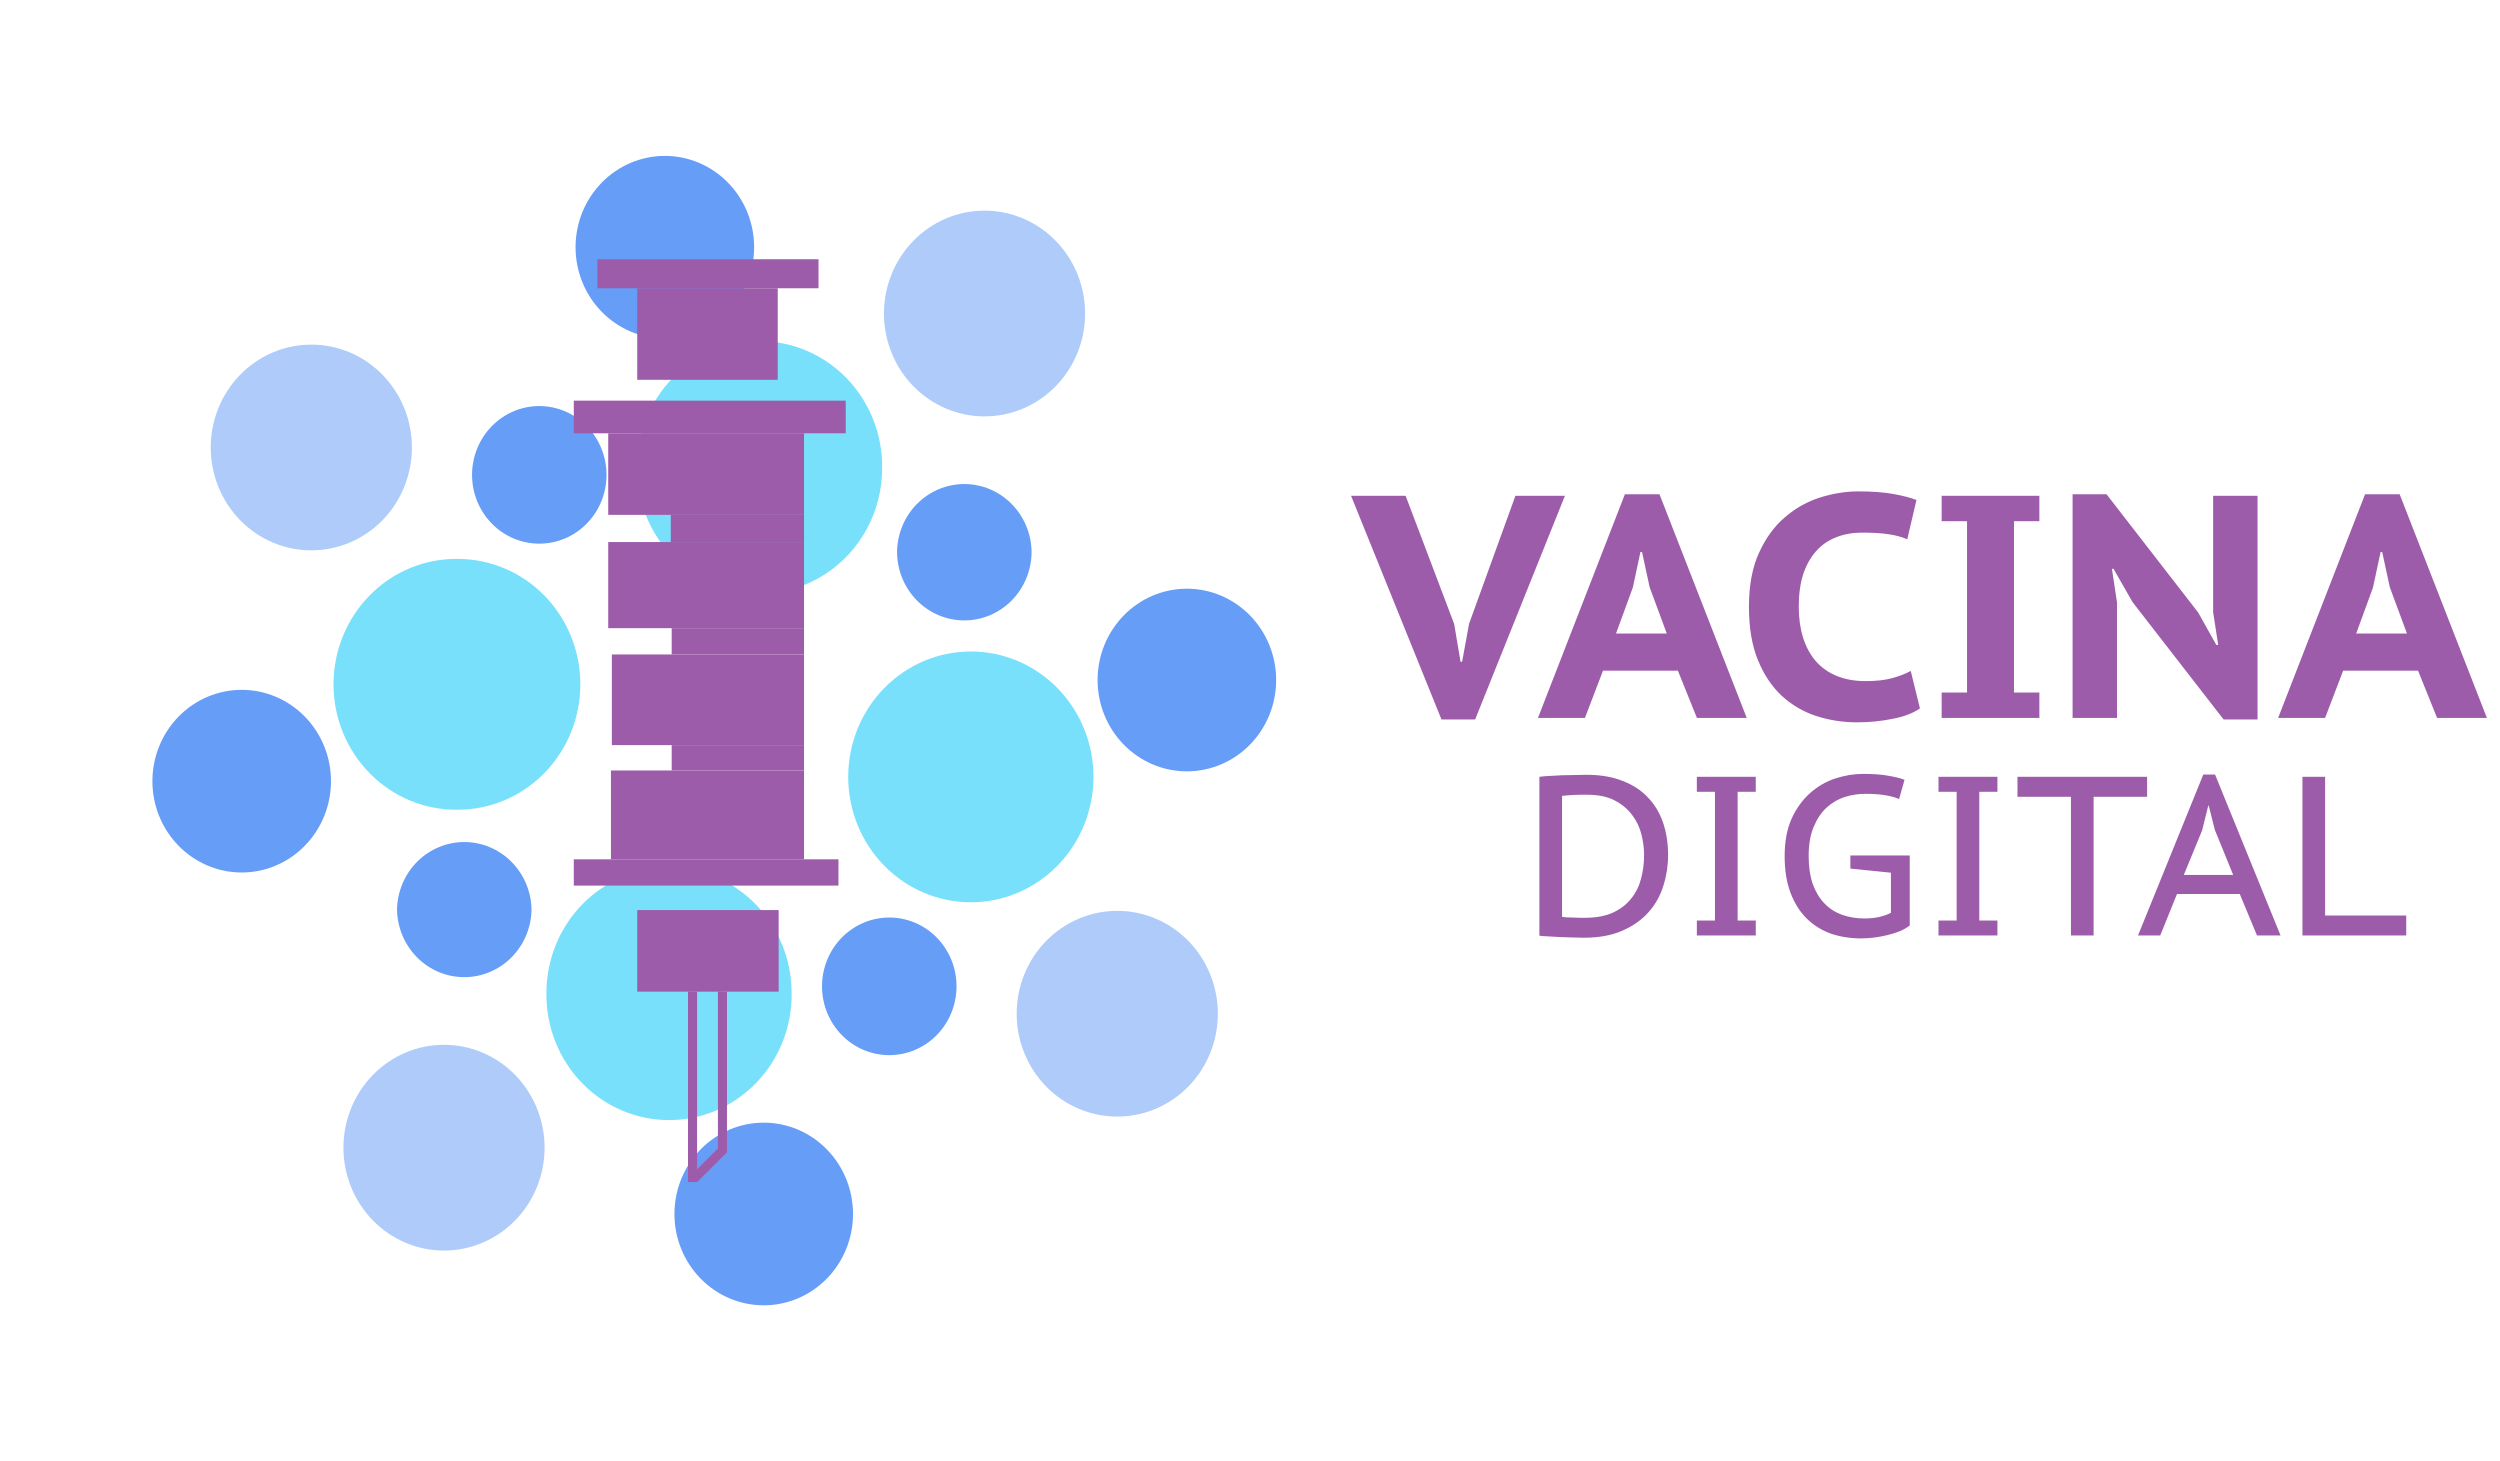
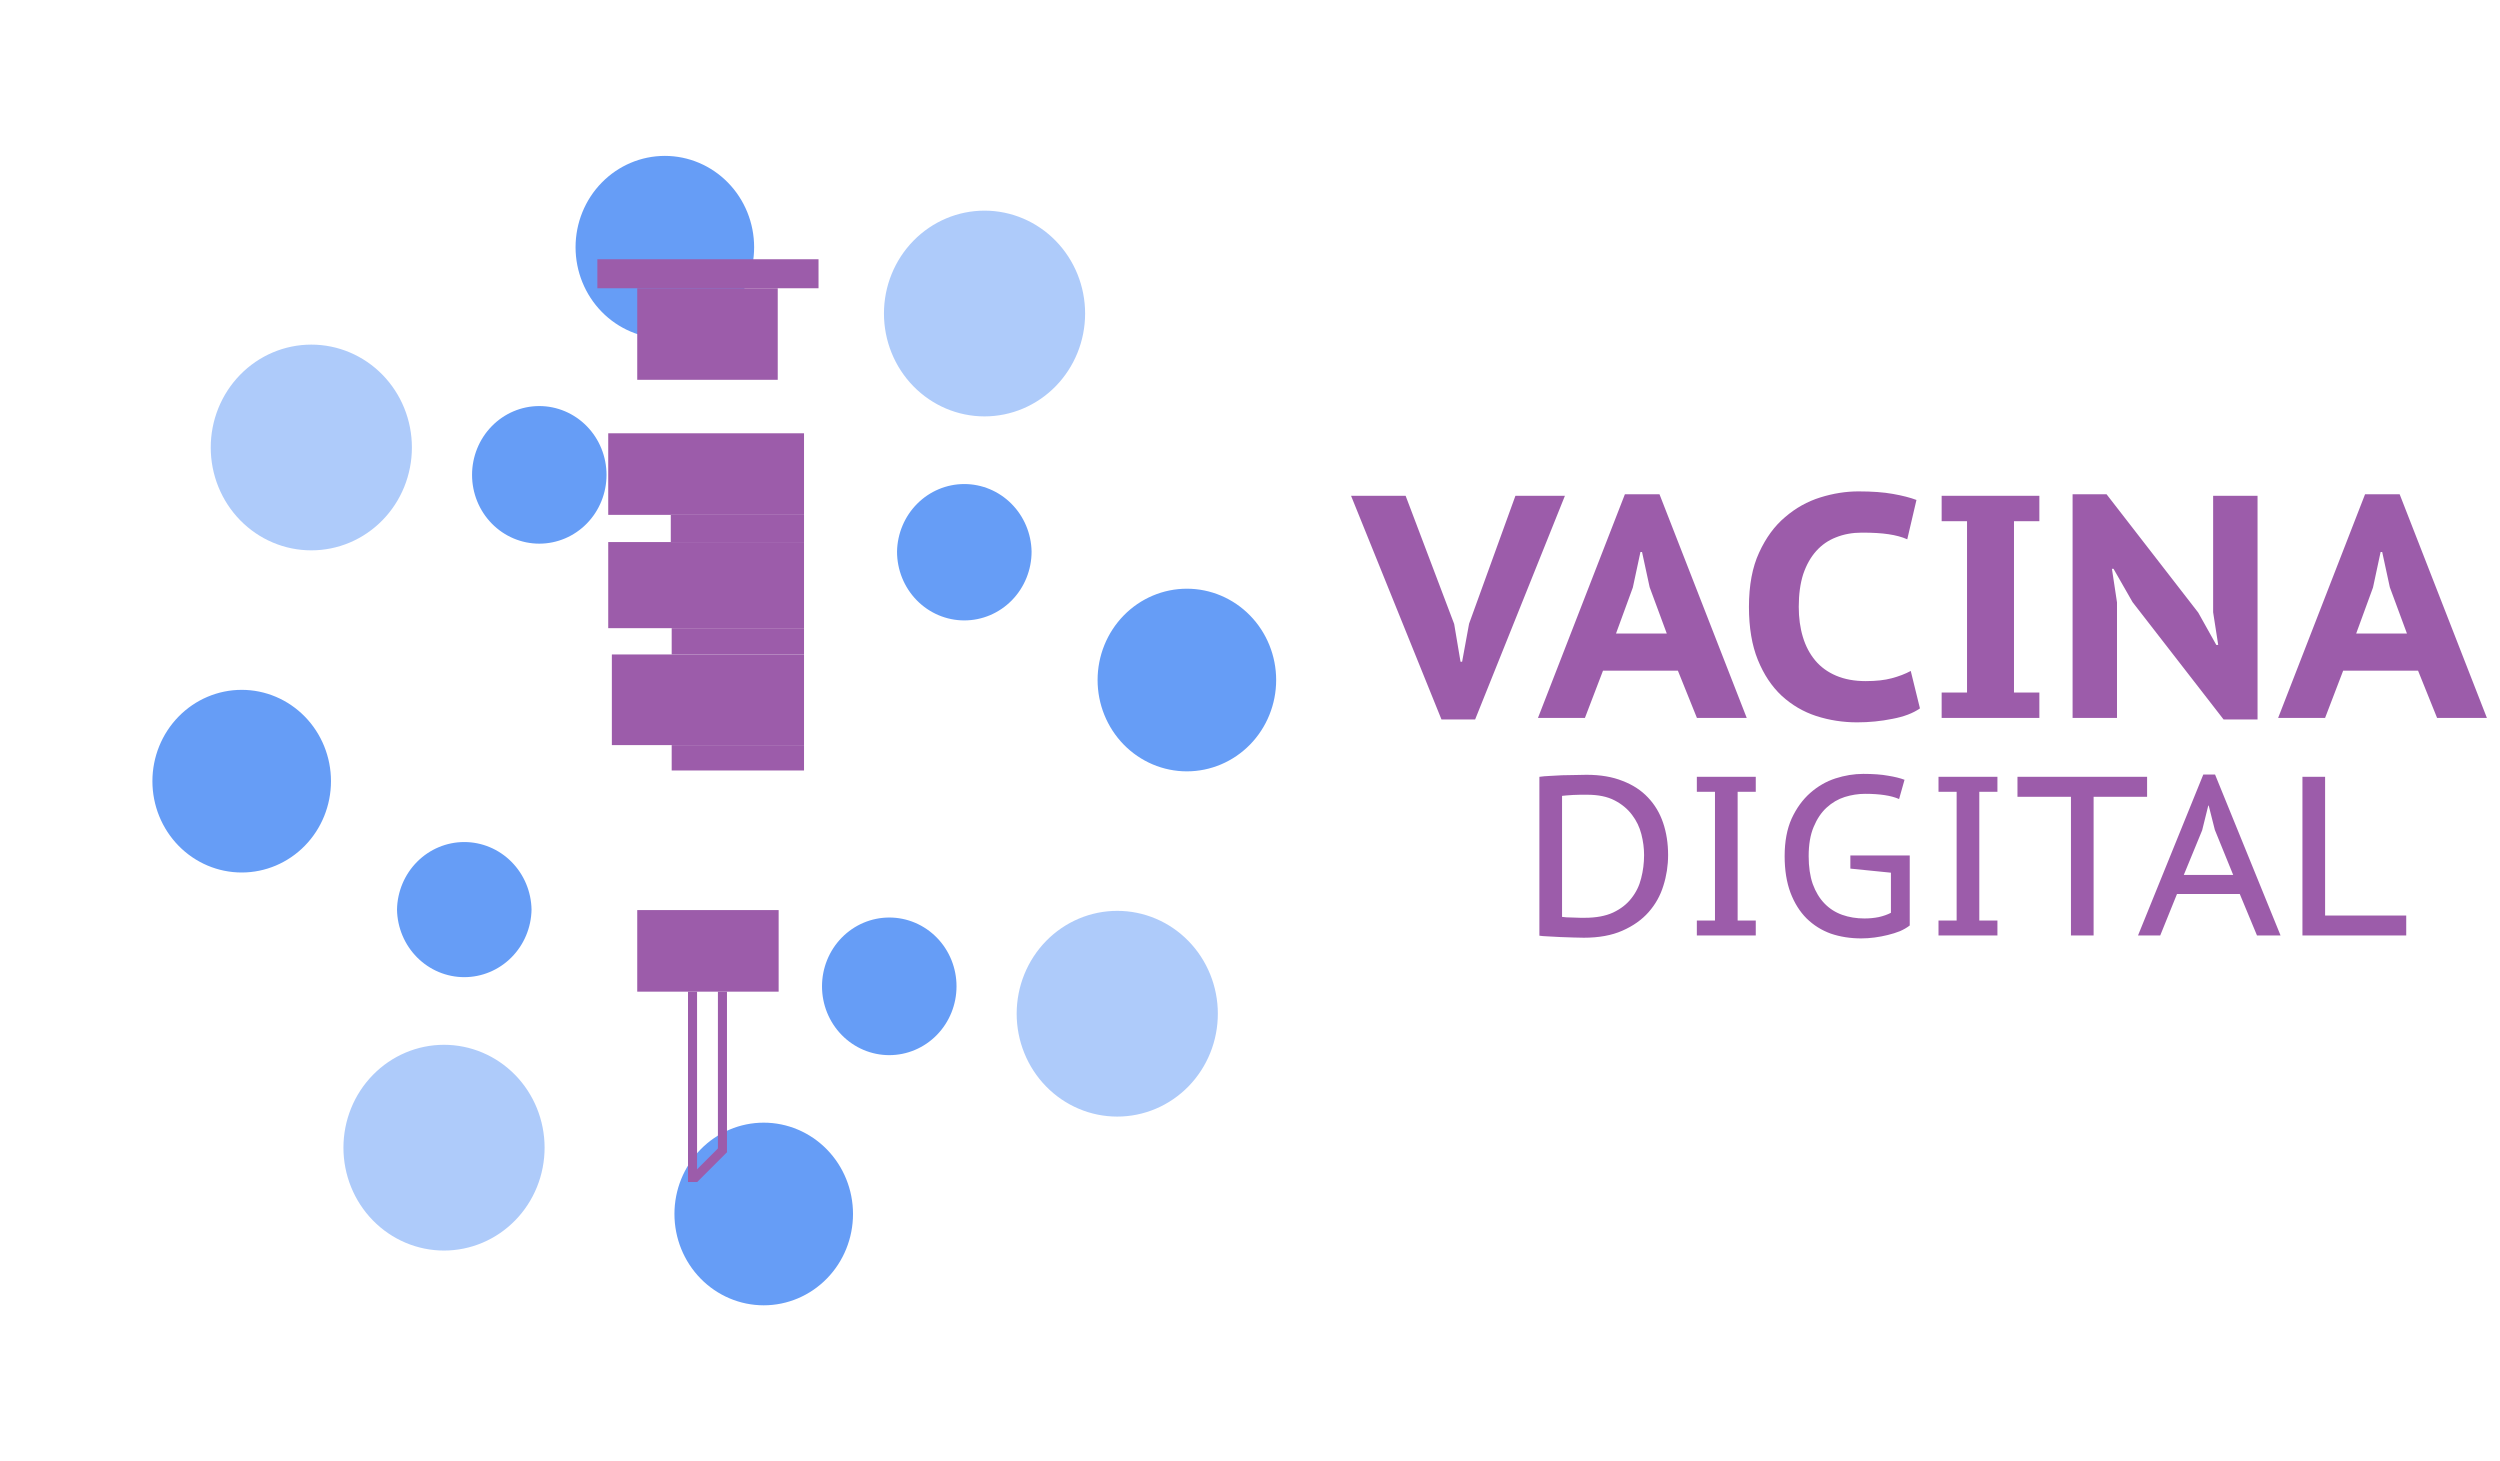
<svg xmlns="http://www.w3.org/2000/svg" width="2758" height="1612" viewBox="0 0 2758 1612" fill="none">
-   <path d="M973.18 516.545C973.18 553.236 958.93 588.424 933.565 614.368C908.201 640.312 873.798 654.888 837.927 654.888C802.056 654.888 767.654 640.312 742.289 614.368C716.924 588.424 702.674 553.236 702.674 516.545C702.433 498.221 705.752 480.03 712.441 463.029C719.13 446.027 729.054 430.555 741.637 417.509C754.221 404.463 769.212 394.105 785.742 387.035C802.272 379.964 820.01 376.324 837.927 376.324C855.844 376.324 873.582 379.964 890.112 387.035C906.642 394.105 921.634 404.463 934.217 417.509C946.801 430.555 956.725 446.027 963.413 463.029C970.102 480.03 973.422 498.221 973.18 516.545ZM873.326 1095.45C873.567 1113.78 870.248 1131.97 863.559 1148.97C856.87 1165.97 846.946 1181.45 834.363 1194.49C821.779 1207.54 806.788 1217.9 790.258 1224.97C773.728 1232.04 755.99 1235.68 738.073 1235.68C720.156 1235.68 702.418 1232.04 685.888 1224.97C669.358 1217.9 654.366 1207.54 641.783 1194.49C629.199 1181.45 619.275 1165.97 612.587 1148.97C605.898 1131.97 602.578 1113.78 602.82 1095.45C602.82 1058.76 617.07 1023.58 642.435 997.632C667.799 971.688 702.202 957.112 738.073 957.112C773.944 957.112 808.346 971.688 833.711 997.632C859.076 1023.58 873.326 1058.76 873.326 1095.45ZM1206.33 857.055C1206.33 875.23 1202.83 893.228 1196.03 910.019C1189.22 926.81 1179.25 942.065 1166.69 954.913C1154.12 967.762 1139.2 977.951 1122.78 984.9C1106.36 991.849 1088.76 995.42 1070.99 995.41C1035.12 995.41 1000.72 980.835 975.352 954.891C949.987 928.946 935.738 893.758 935.738 857.068C935.738 820.377 949.987 785.189 975.352 759.245C1000.72 733.301 1035.12 718.725 1070.99 718.725C1088.76 718.715 1106.35 722.286 1122.77 729.233C1139.19 736.18 1154.11 746.367 1166.68 759.213C1179.24 772.059 1189.22 787.311 1196.02 804.099C1202.82 820.887 1206.33 838.882 1206.33 857.055ZM640.25 754.945C640.25 773.111 636.752 791.098 629.955 807.881C623.159 824.664 613.197 839.914 600.639 852.759C588.081 865.604 573.172 875.793 556.764 882.745C540.356 889.697 522.77 893.275 505.009 893.275C487.094 893.522 469.31 890.126 452.688 883.285C436.066 876.443 420.939 866.293 408.185 853.422C395.431 840.551 385.303 825.217 378.391 808.309C371.479 791.402 367.919 773.258 367.919 754.932C367.919 736.606 371.479 718.463 378.391 701.555C385.303 684.648 395.431 669.314 408.185 656.443C420.939 643.572 436.066 633.421 452.688 626.58C469.31 619.738 487.094 616.343 505.009 616.59C522.772 616.59 540.36 620.169 556.769 627.122C573.179 634.075 588.089 644.267 600.648 657.115C613.206 669.963 623.167 685.215 629.963 702.001C636.758 718.787 640.253 736.777 640.25 754.945Z" fill="#57D8F9" fill-opacity="0.8" />
  <path d="M669.111 523.9C669.111 544.021 661.296 563.317 647.386 577.544C633.477 591.772 614.611 599.765 594.94 599.765C575.269 599.765 556.403 591.772 542.494 577.544C528.584 563.317 520.77 544.021 520.77 523.9C520.763 503.77 528.573 484.462 542.482 470.221C556.391 455.981 575.26 447.973 594.94 447.96C604.687 447.966 614.337 449.936 623.339 453.758C632.341 457.579 640.52 463.176 647.407 470.23C654.294 477.284 659.756 485.657 663.48 494.87C667.204 504.083 669.117 513.956 669.111 523.925V523.9ZM1055.23 1088.1C1055.24 1108.23 1047.43 1127.54 1033.52 1141.78C1019.61 1156.02 1000.74 1164.03 981.06 1164.04C961.376 1164.04 942.498 1156.04 928.579 1141.81C914.66 1127.57 906.84 1108.26 906.84 1088.13C906.84 1067.99 914.66 1048.68 928.579 1034.45C942.498 1020.21 961.376 1012.21 981.06 1012.21C990.802 1012.2 1000.45 1014.16 1009.45 1017.97C1018.45 1021.78 1026.63 1027.37 1033.52 1034.42C1040.41 1041.46 1045.87 1049.83 1049.6 1059.03C1053.32 1068.24 1055.24 1078.14 1055.23 1088.1ZM586.395 1003.47C586.041 1023.36 578.067 1042.32 564.189 1056.25C550.311 1070.19 531.638 1078 512.188 1078C492.738 1078 474.065 1070.19 460.187 1056.25C446.309 1042.32 438.335 1023.36 437.98 1003.47C438.335 983.579 446.309 964.625 460.187 950.686C474.065 936.747 492.738 928.938 512.188 928.938C531.638 928.938 550.311 936.747 564.189 950.686C578.067 964.625 586.041 983.579 586.395 1003.47ZM1138.04 608.53C1138.04 628.664 1130.22 647.973 1116.31 662.21C1102.39 676.447 1083.51 684.445 1063.82 684.445C1044.14 684.445 1025.26 676.447 1011.34 662.21C997.424 647.973 989.605 628.664 989.605 608.53C989.959 588.639 997.933 569.685 1011.81 555.746C1025.69 541.807 1044.36 533.998 1063.81 533.998C1083.26 533.998 1101.94 541.807 1115.81 555.746C1129.69 569.685 1137.69 588.639 1138.04 608.53ZM831.956 272.73C831.956 299.451 821.578 325.077 803.106 343.971C784.633 362.866 759.579 373.48 733.456 373.48C707.332 373.48 682.278 362.866 663.806 343.971C645.333 325.077 634.956 299.451 634.956 272.73C634.956 246.01 645.333 220.384 663.806 201.489C682.278 182.595 707.332 171.98 733.456 171.98C759.579 171.98 784.633 182.595 803.106 201.489C821.578 220.384 831.956 246.01 831.956 272.73ZM941.044 1339.27C941.044 1365.99 930.667 1391.62 912.194 1410.51C893.722 1429.41 868.668 1440.02 842.544 1440.02C816.421 1440.02 791.367 1429.41 772.894 1410.51C754.422 1391.62 744.044 1365.99 744.044 1339.27C744.044 1312.55 754.422 1286.92 772.894 1268.03C791.367 1249.13 816.421 1238.52 842.544 1238.52C868.668 1238.52 893.722 1249.13 912.194 1268.03C930.667 1286.92 941.044 1312.55 941.044 1339.27ZM365.14 861.79C365.14 888.511 354.762 914.137 336.29 933.031C317.817 951.926 292.763 962.54 266.64 962.54C240.516 962.54 215.462 951.926 196.99 933.031C178.517 914.137 168.14 888.511 168.14 861.79C168.14 835.07 178.517 809.444 196.99 790.549C215.462 771.655 240.516 761.04 266.64 761.04C292.763 761.04 317.817 771.655 336.29 790.549C354.762 809.444 365.14 835.07 365.14 861.79ZM1407.86 750.21C1407.86 776.93 1397.48 802.556 1379.01 821.451C1360.54 840.345 1335.48 850.96 1309.36 850.96C1283.24 850.96 1258.18 840.345 1239.71 821.451C1221.24 802.556 1210.86 776.93 1210.86 750.21C1210.86 723.489 1221.24 697.863 1239.71 678.969C1258.18 660.074 1283.24 649.46 1309.36 649.46C1335.48 649.46 1360.54 660.074 1379.01 678.969C1397.48 697.863 1407.86 723.489 1407.86 750.21Z" fill="#669DF6" />
  <path d="M1197.1 345.925C1197.08 376.026 1185.38 404.888 1164.56 426.163C1154.25 436.698 1142.02 445.052 1128.55 450.75C1115.09 456.447 1100.66 459.376 1086.09 459.37C1056.66 459.356 1028.44 447.386 1007.64 426.092C986.839 404.798 975.162 375.925 975.175 345.824C975.188 315.724 986.891 286.861 1007.71 265.586C1028.53 244.311 1056.76 232.367 1086.18 232.38C1115.61 232.393 1143.83 244.364 1164.63 265.657C1185.43 286.951 1197.11 315.824 1197.1 345.925ZM600.801 1266.07C600.806 1280.98 597.94 1295.74 592.369 1309.51C586.797 1323.28 578.628 1335.8 568.327 1346.34C558.027 1356.88 545.798 1365.25 532.337 1370.95C518.877 1376.66 504.449 1379.6 489.877 1379.61C475.306 1379.61 460.876 1376.68 447.412 1370.98C433.948 1365.28 421.713 1356.93 411.406 1346.39C401.099 1335.86 392.921 1323.35 387.341 1309.58C381.76 1295.81 378.885 1281.05 378.88 1266.15C378.87 1236.05 390.551 1207.18 411.354 1185.89C432.156 1164.59 460.375 1152.63 489.804 1152.62C519.232 1152.61 547.459 1164.56 568.275 1185.83C589.091 1207.11 600.791 1235.97 600.801 1266.07ZM454.405 493.725C454.402 508.629 451.527 523.387 445.946 537.154C440.365 550.922 432.186 563.429 421.877 573.962C411.567 584.495 399.33 592.847 385.864 598.541C372.398 604.234 357.967 607.158 343.396 607.145C328.832 607.148 314.41 604.217 300.954 598.518C287.497 592.82 275.271 584.466 264.971 573.934C254.672 563.402 246.502 550.897 240.928 537.135C235.354 523.373 232.485 508.622 232.485 493.725C232.472 478.819 235.331 464.056 240.899 450.281C246.467 436.506 254.635 423.988 264.935 413.443C275.235 402.898 287.466 394.533 300.929 388.825C314.392 383.118 328.822 380.18 343.396 380.18C357.977 380.167 372.418 383.095 385.892 388.796C399.367 394.498 411.609 402.861 421.92 413.407C432.231 423.954 440.407 436.476 445.981 450.258C451.556 464.04 454.418 478.811 454.405 493.725ZM1343.52 1118.27C1343.53 1133.18 1340.67 1147.94 1335.1 1161.72C1329.53 1175.49 1321.37 1188.01 1311.07 1198.56C1300.76 1209.1 1288.53 1217.47 1275.07 1223.17C1261.61 1228.88 1247.18 1231.82 1232.6 1231.82C1218.02 1231.83 1203.58 1228.91 1190.11 1223.2C1176.63 1217.5 1164.39 1209.14 1154.08 1198.59C1143.77 1188.05 1135.59 1175.52 1130.02 1161.74C1124.44 1147.96 1121.58 1133.19 1121.59 1118.27C1121.6 1103.37 1124.47 1088.61 1130.05 1074.85C1135.64 1061.08 1143.81 1048.57 1154.12 1038.04C1164.43 1027.5 1176.67 1019.15 1190.14 1013.46C1203.6 1007.77 1218.03 1004.84 1232.6 1004.86C1247.17 1004.85 1261.59 1007.78 1275.05 1013.48C1288.5 1019.18 1300.73 1027.53 1311.03 1038.07C1321.33 1048.6 1329.5 1061.1 1335.07 1074.87C1340.65 1088.63 1343.52 1103.38 1343.52 1118.27Z" fill="#AECBFA" />
-   <rect x="633" y="442" width="300" height="36" fill="#9C5CAA" />
  <rect x="671" y="478" width="216" height="90" fill="#9C5CAA" />
  <rect x="659" y="286" width="244" height="32" fill="#9C5CAA" />
  <rect x="703" y="318" width="155" height="101" fill="#9C5CAA" />
  <rect x="740" y="568" width="147" height="30" fill="#9C5CAA" />
  <rect x="671" y="598" width="216" height="95" fill="#9C5CAA" />
  <rect x="741" y="693" width="146" height="29" fill="#9C5CAA" />
  <rect x="675" y="722" width="212" height="100" fill="#9C5CAA" />
  <rect x="741" y="822" width="146" height="28" fill="#9C5CAA" />
-   <rect x="674" y="850" width="213" height="98" fill="#9C5CAA" />
-   <rect x="633" y="948" width="292" height="29" fill="#9C5CAA" />
  <rect x="703" y="1004" width="156" height="90" fill="#9C5CAA" />
  <line x1="764" y1="1094" x2="764" y2="1304" stroke="#9C5CAA" stroke-width="10" />
  <line x1="798.536" y1="1267.54" x2="765.536" y2="1300.54" stroke="#9C5CAA" stroke-width="10" />
  <line x1="797" y1="1094" x2="797" y2="1271" stroke="#9C5CAA" stroke-width="10" />
  <path d="M1604.25 688.4L1611.25 730.05H1613L1620.7 688.05L1671.8 547H1726.4L1627.35 793.75H1590.25L1490.5 547H1550.7L1604.25 688.4ZM1851.04 739.85H1768.44L1748.49 792H1696.69L1792.59 545.25H1830.74L1926.99 792H1872.04L1851.04 739.85ZM1782.79 698.9H1838.79L1819.89 647.8L1811.49 608.95H1809.74L1801.34 648.15L1782.79 698.9ZM2118.09 781.5C2110.39 786.867 2100.24 790.717 2087.64 793.05C2075.04 795.617 2062.09 796.9 2048.79 796.9C2033.15 796.9 2018.1 794.567 2003.64 789.9C1989.4 785.233 1976.69 777.767 1965.49 767.5C1954.52 757.233 1945.77 744.05 1939.24 727.95C1932.7 711.85 1929.44 692.367 1929.44 669.5C1929.44 645.7 1933.17 625.75 1940.64 609.65C1948.1 593.317 1957.67 580.25 1969.34 570.45C1981 560.417 1993.95 553.183 2008.19 548.75C2022.42 544.317 2036.42 542.1 2050.19 542.1C2065.35 542.1 2078.07 543.033 2088.34 544.9C2098.84 546.767 2107.47 548.983 2114.24 551.55L2104.09 594.95C2098.25 592.383 2091.37 590.517 2083.44 589.35C2075.74 588.183 2065.94 587.6 2054.04 587.6C2043.54 587.6 2033.97 589.35 2025.34 592.85C2016.94 596.117 2009.7 601.133 2003.64 607.9C1997.57 614.667 1992.79 623.183 1989.29 633.45C1986.02 643.717 1984.39 655.733 1984.39 669.5C1984.39 681.633 1985.9 692.717 1988.94 702.75C1991.97 712.783 1996.52 721.417 2002.59 728.65C2008.65 735.883 2016.35 741.483 2025.69 745.45C2035.02 749.417 2045.87 751.4 2058.24 751.4C2069.67 751.4 2079.24 750.35 2086.94 748.25C2094.87 746.15 2101.87 743.467 2107.94 740.2L2118.09 781.5ZM2170.03 575H2142.03V547H2249.83V575H2221.83V764H2249.83V792H2142.03V764H2170.03V575ZM2352.63 664.25L2331.63 627.5H2329.88L2335.48 664.6V792H2286.48V545.25H2323.93L2425.08 675.8L2445.03 711.5H2447.13L2441.53 675.45V547H2490.53V793.75H2453.08L2352.63 664.25ZM2667.59 739.85H2584.99L2565.04 792H2513.24L2609.14 545.25H2647.29L2743.54 792H2688.59L2667.59 739.85ZM2599.34 698.9H2655.34L2636.44 647.8L2628.04 608.95H2626.29L2617.89 648.15L2599.34 698.9Z" fill="#9C5CAA" />
  <path d="M1698.25 857C1701.58 856.5 1705.42 856.167 1709.75 856C1714.25 855.667 1718.83 855.417 1723.5 855.25C1728.33 855.083 1733 855 1737.5 855C1742.17 854.833 1746.42 854.75 1750.25 854.75C1765.58 854.75 1778.83 857 1790 861.5C1801.33 865.833 1810.67 871.917 1818 879.75C1825.5 887.583 1831.08 896.917 1834.75 907.75C1838.42 918.583 1840.25 930.417 1840.25 943.25C1840.25 954.917 1838.5 966.25 1835 977.25C1831.67 988.083 1826.25 997.75 1818.75 1006.25C1811.25 1014.75 1801.58 1021.58 1789.75 1026.75C1778.08 1031.92 1763.92 1034.5 1747.25 1034.5C1744.42 1034.5 1740.58 1034.42 1735.75 1034.25C1731.08 1034.08 1726.25 1033.92 1721.25 1033.75C1716.25 1033.58 1711.58 1033.33 1707.25 1033C1703.08 1032.83 1700.08 1032.58 1698.25 1032.25V857ZM1751 876.75C1748.67 876.75 1746.17 876.75 1743.5 876.75C1740.83 876.75 1738.17 876.833 1735.5 877C1732.83 877.167 1730.42 877.333 1728.25 877.5C1726.08 877.667 1724.42 877.833 1723.25 878V1011.5C1724.08 1011.67 1725.67 1011.83 1728 1012C1730.5 1012 1733.08 1012.08 1735.75 1012.25C1738.42 1012.25 1740.92 1012.33 1743.25 1012.5C1745.58 1012.5 1747.25 1012.5 1748.25 1012.5C1760.75 1012.5 1771.17 1010.58 1779.5 1006.75C1788 1002.75 1794.75 997.5 1799.75 991C1804.92 984.5 1808.5 977.167 1810.5 969C1812.67 960.667 1813.75 952.083 1813.75 943.25C1813.75 935.75 1812.75 928.083 1810.75 920.25C1808.75 912.417 1805.33 905.333 1800.5 899C1795.67 892.5 1789.25 887.167 1781.25 883C1773.25 878.833 1763.17 876.75 1751 876.75ZM1891.96 873.5H1871.96V857H1936.96V873.5H1916.96V1015.5H1936.96V1032H1871.96V1015.5H1891.96V873.5ZM2041.32 943.75H2106.82V1021C2103.82 1023.33 2100.24 1025.42 2096.07 1027.25C2091.9 1028.92 2087.4 1030.33 2082.57 1031.5C2077.9 1032.67 2073.07 1033.58 2068.07 1034.25C2063.07 1034.92 2058.15 1035.25 2053.32 1035.25C2041.32 1035.25 2030.15 1033.5 2019.82 1030C2009.65 1026.33 2000.74 1020.75 1993.07 1013.25C1985.57 1005.75 1979.65 996.333 1975.32 985C1970.99 973.5 1968.82 960 1968.82 944.5C1968.82 928.333 1971.4 914.5 1976.57 903C1981.9 891.5 1988.74 882.083 1997.07 874.75C2005.4 867.417 2014.65 862.083 2024.82 858.75C2035.15 855.417 2045.4 853.75 2055.57 853.75C2066.57 853.75 2075.65 854.417 2082.82 855.75C2090.15 856.917 2096.24 858.417 2101.07 860.25L2095.07 881.5C2086.4 877.667 2073.9 875.75 2057.57 875.75C2050.07 875.75 2042.57 876.917 2035.07 879.25C2027.74 881.583 2021.07 885.5 2015.07 891C2009.24 896.333 2004.49 903.417 2000.82 912.25C1997.15 920.917 1995.32 931.667 1995.32 944.5C1995.32 956.333 1996.82 966.583 1999.82 975.25C2002.99 983.917 2007.32 991.083 2012.82 996.75C2018.32 1002.42 2024.82 1006.58 2032.32 1009.25C2039.82 1011.92 2047.99 1013.25 2056.82 1013.25C2062.32 1013.25 2067.57 1012.75 2072.57 1011.75C2077.74 1010.58 2082.24 1009 2086.07 1007V962.75L2041.32 958.25V943.75ZM2158.56 873.5H2138.56V857H2203.56V873.5H2183.56V1015.5H2203.56V1032H2138.56V1015.5H2158.56V873.5ZM2368.67 879H2309.67V1032H2284.67V879H2225.67V857H2368.67V879ZM2470.91 986.25H2401.66L2383.16 1032H2358.66L2430.66 854.5H2443.66L2515.91 1032H2489.91L2470.91 986.25ZM2409.16 965.25H2463.66L2443.41 915.5L2436.66 888.75H2436.16L2429.41 916L2409.16 965.25ZM2654.55 1032H2540.05V857H2565.05V1010H2654.55V1032Z" fill="#9C5CAA" />
</svg>